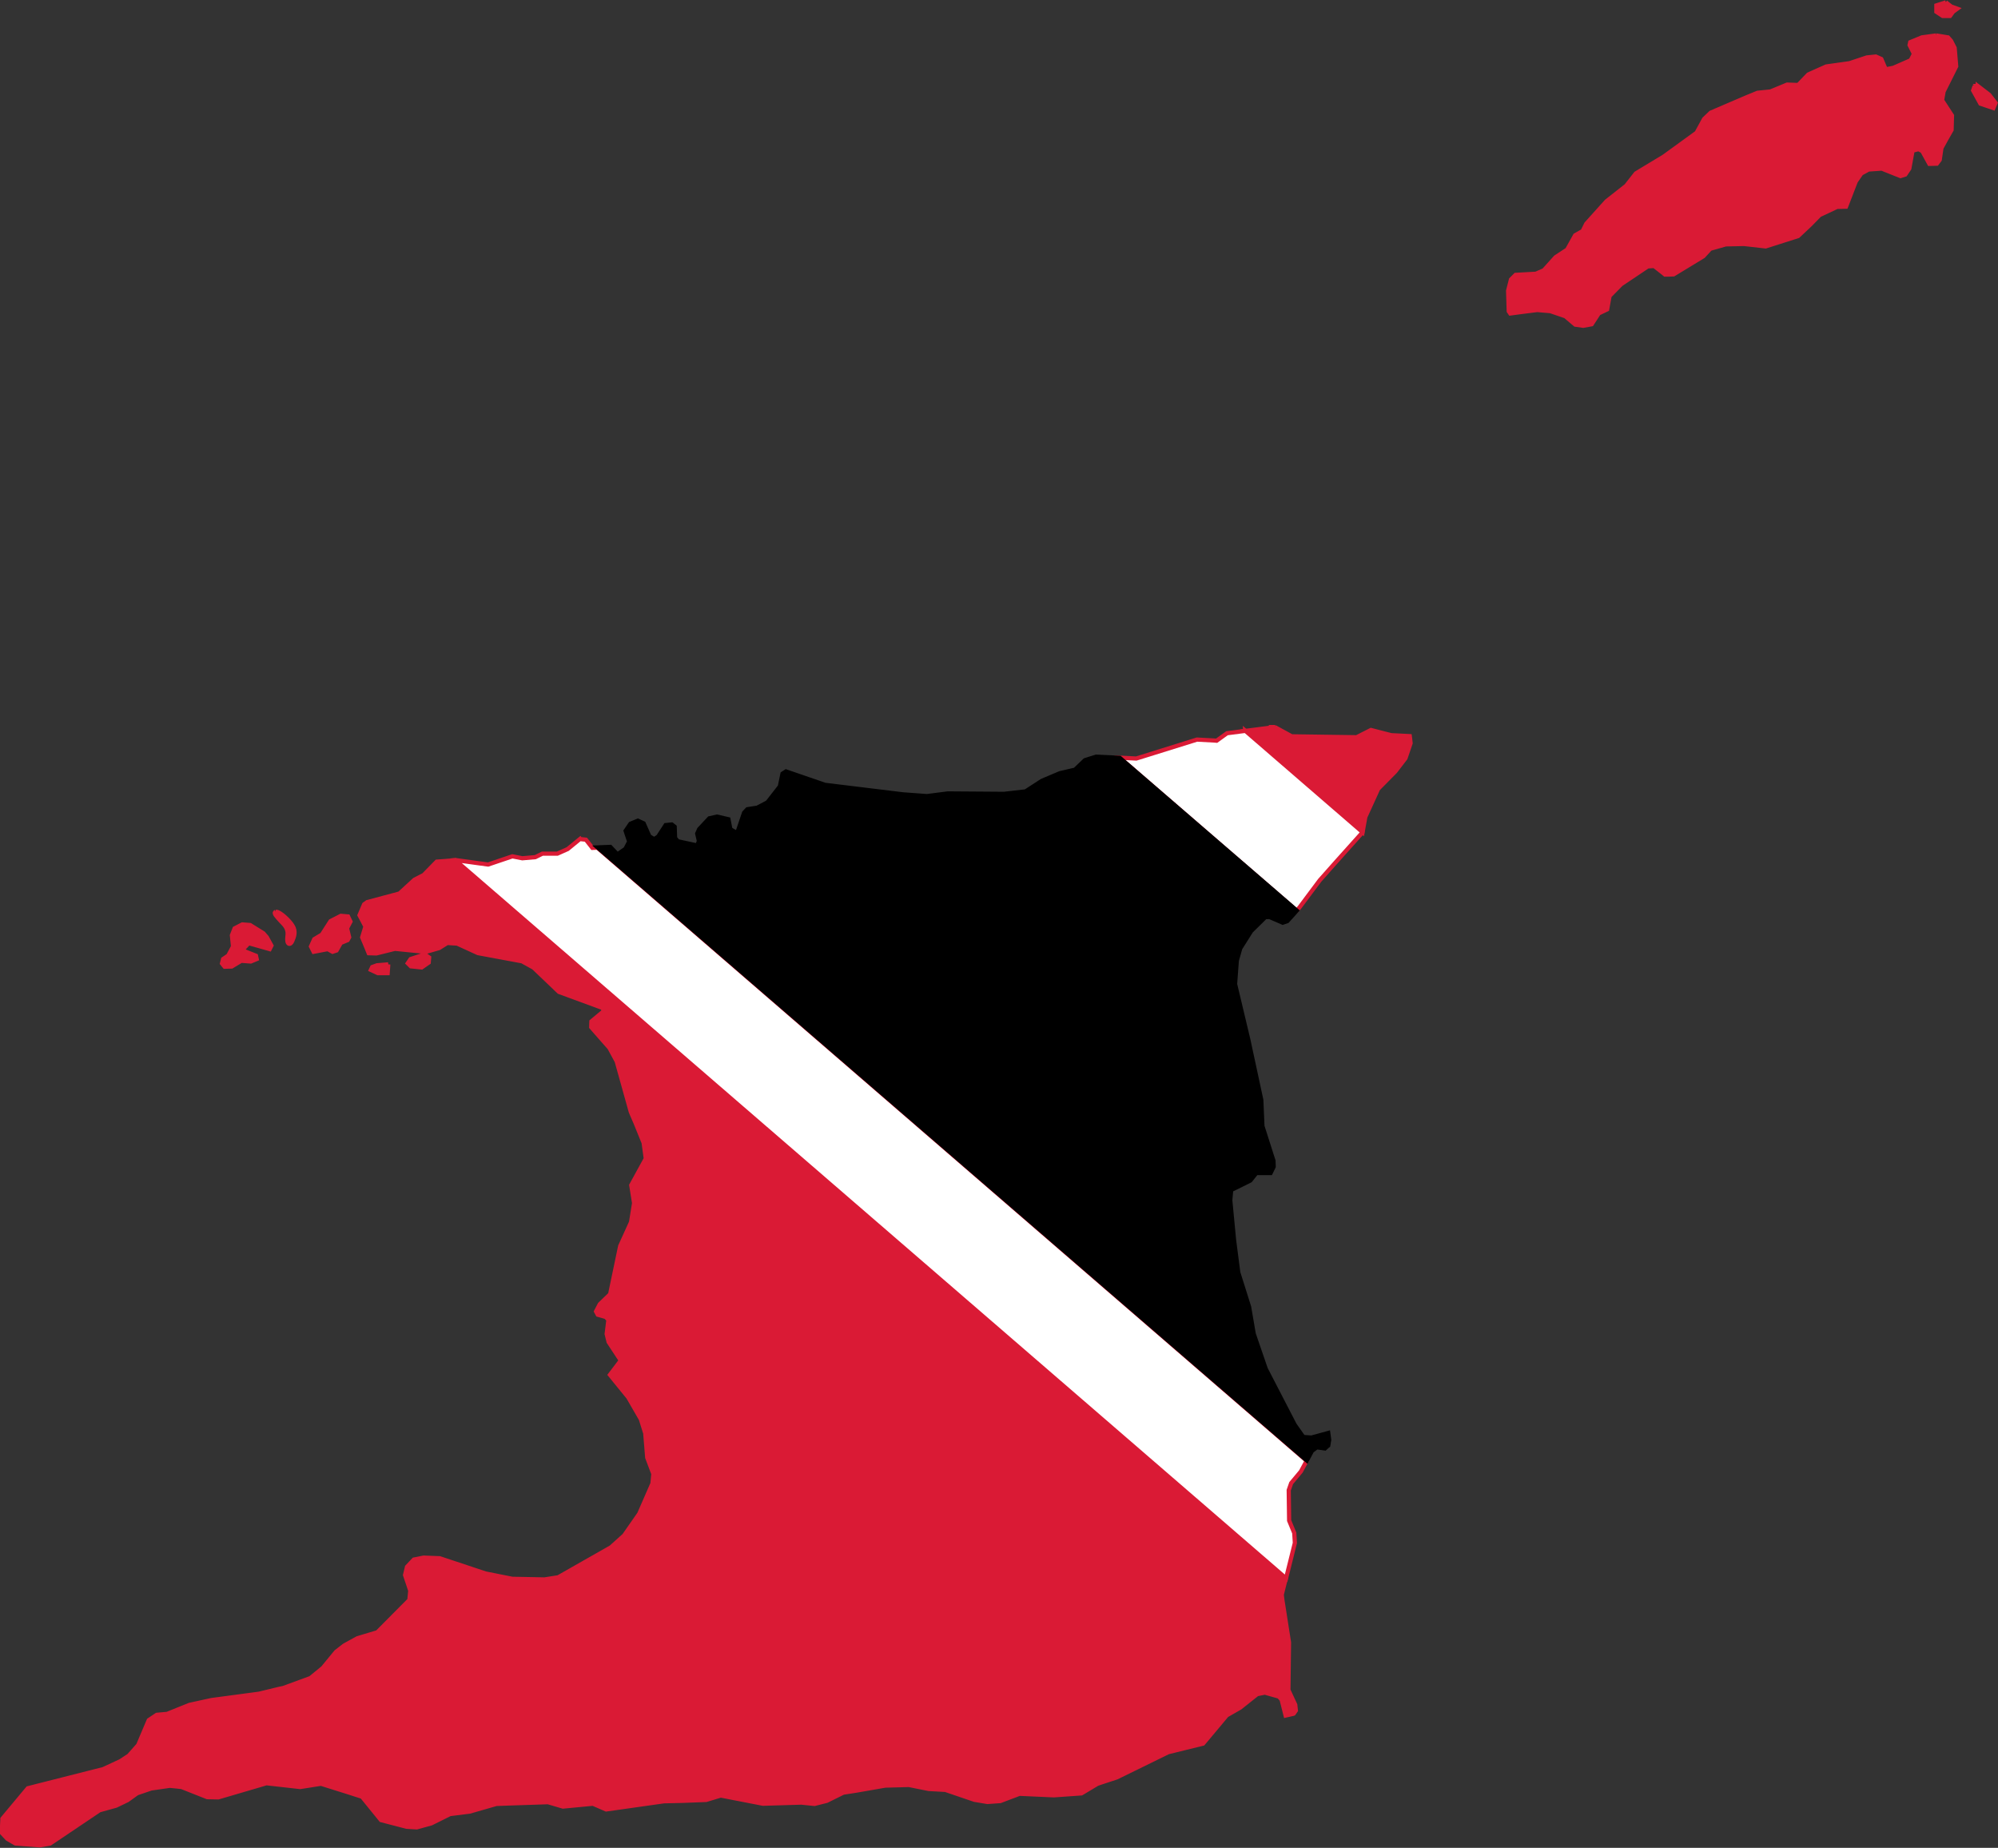
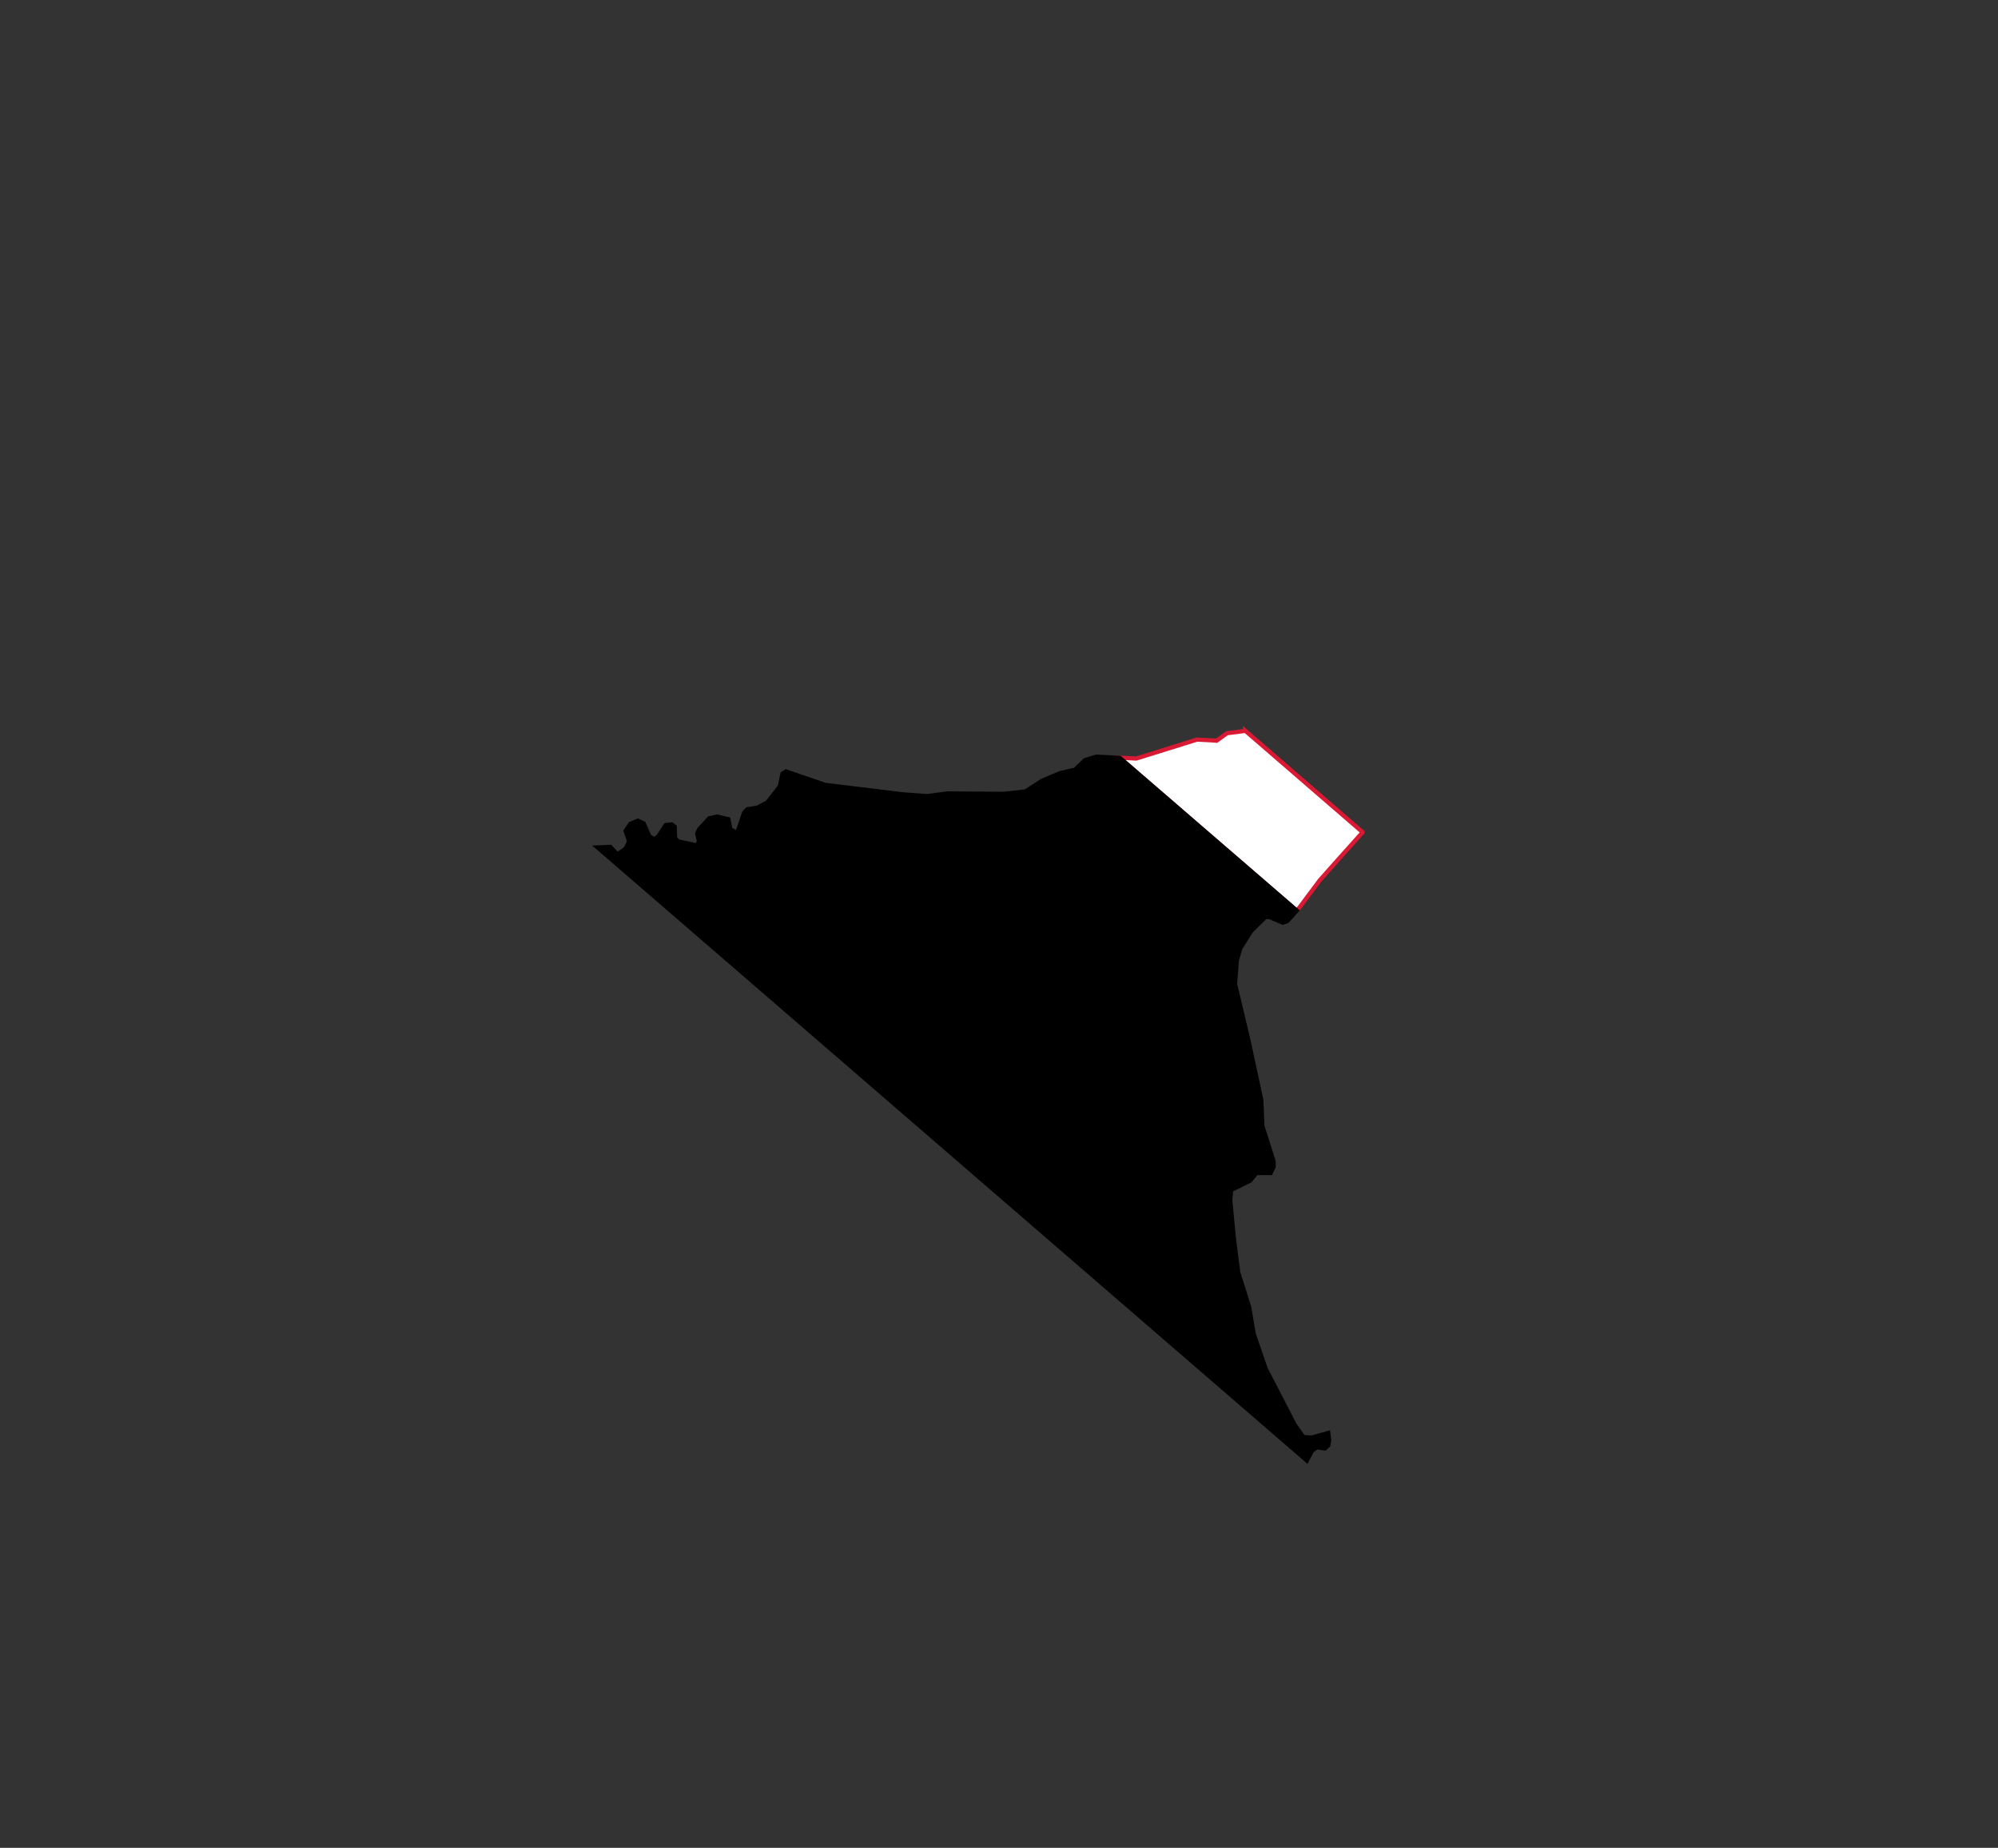
<svg xmlns="http://www.w3.org/2000/svg" width="520.341" height="481.168" viewBox="0 0 19.513 18.044" id="svg2">
  <rect x="0" y="0" width="19.513" height="18.044" fill="#333333" stroke="none" />
  <defs id="defs9">      </defs>
-   <path style="fill:#da1a35;fill-opacity:1;stroke:#da1a35;stroke-width:0.041;stroke-miterlimit:4;stroke-dasharray:none;stroke-opacity:1" d="m 19.004,0.023 -0.093,0.03 0,0.062 0.062,0.041 0.071,0 0.03,-0.041 0.041,-0.03 -0.06,-0.022 -0.052,-0.041 z m -0.094,0.323 -3.75e-4,7.313e-5 -0.14,0.019 -0.114,0.047 -0.006,0.028 0.043,0.086 -0.032,0.062 -0.05,0.022 -0.119,0.052 -0.075,0.015 -0.043,-0.101 -0.054,-0.024 -0.088,0.009 -0.168,0.056 -0.228,0.032 -0.175,0.078 -0.099,0.103 -0.108,-0.004 -0.162,0.067 -0.127,0.013 -0.11,0.045 -0.347,0.149 -0.065,0.062 -0.073,0.134 -0.321,0.233 -0.272,0.164 -0.095,0.121 -0.192,0.151 -0.198,0.22 -0.035,0.071 -0.073,0.041 -0.078,0.14 -0.114,0.075 -0.114,0.127 -0.078,0.034 -0.198,0.011 -0.045,0.045 -0.028,0.11 0.006,0.2 0.015,0.022 0.112,-0.015 0.151,-0.019 0.129,0.011 0.146,0.05 0.097,0.082 0.078,0.011 0.082,-0.015 0.069,-0.106 0.082,-0.039 0.024,-0.131 0.112,-0.114 0.261,-0.175 0.062,-0.004 0.093,0.073 0.013,0.011 0.032,0 0.052,-0.002 0.291,-0.177 0.067,-0.073 0.151,-0.043 0.179,-0.004 0.211,0.024 0.317,-0.101 0.119,-0.112 0.091,-0.093 0.17,-0.08 0.088,-0.002 0.095,-0.246 0.054,-0.078 0.071,-0.039 0.129,-0.009 0.183,0.073 0.047,-0.015 0.039,-0.058 0.032,-0.175 0.058,-0.015 0.037,0.019 0.069,0.125 0.073,-0.002 0.028,-0.037 0.017,-0.116 0.045,-0.082 0.054,-0.095 0.004,-0.14 -0.097,-0.149 0.015,-0.086 0.123,-0.246 -0.015,-0.179 -0.035,-0.069 -0.03,-0.034 -0.116,-0.019 z m 0.405,0.494 7.5e-5,7.5e-5 1.5e-4,-7.5e-5 -2.25e-4,0 z m 7.5e-5,7.5e-5 -0.034,0.011 -0.011,0.032 0.071,0.129 0.127,0.043 0.021,-0.05 -0.062,-0.08 -0.112,-0.086 z m -6.864,6.26 2.25e-4,1.5e-4 8.77e-4,-1.5e-4 -0.001,0 z m 2.25e-4,1.5e-4 -0.289,0.037 1.145,0.99 0.027,-0.15 0.125,-0.274 0.168,-0.17 0.099,-0.129 0.05,-0.147 -0.006,-0.054 -0.002,-0.015 -0.181,-0.009 -0.067,-0.017 -0.131,-0.034 -0.14,0.071 -0.634,-0.009 L 12.45,7.1 Z M 4.446,8.4 4.265,8.414 4.138,8.544 4.047,8.591 3.901,8.725 l -0.315,0.084 -0.03,0.022 -0.045,0.106 0.058,0.11 -0.032,0.106 0.043,0.103 0.021,0.052 0.075,0.002 0.181,-0.045 0.302,0.03 0.129,-0.037 0.08,-0.05 0.097,0.006 0.203,0.093 0.431,0.08 0.112,0.062 0.248,0.237 0.427,0.157 0.011,0.03 -0.121,0.101 -0.002,0.056 0.047,0.054 0.131,0.149 0.071,0.131 0.138,0.494 0.05,0.116 0.075,0.185 0.021,0.155 -0.142,0.259 0.028,0.175 -0.03,0.187 -0.106,0.233 -0.091,0.435 -0.007,0.035 -0.101,0.097 -0.037,0.071 0.017,0.032 0.078,0.022 0.026,0.028 -0.017,0.138 0.019,0.078 0.119,0.181 -0.106,0.14 0.179,0.22 0.123,0.213 0.043,0.138 0.002,0.026 0.017,0.211 0.06,0.159 -0.009,0.095 -0.129,0.295 -0.147,0.211 -0.129,0.116 -0.427,0.243 -0.088,0.05 -0.134,0.021 -0.315,-0.006 -0.261,-0.052 -0.448,-0.149 -0.157,-0.006 -0.095,0.019 -0.067,0.071 -0.019,0.08 0.034,0.101 0.017,0.052 -0.009,0.091 -0.313,0.315 -0.194,0.058 -0.129,0.071 -0.08,0.062 -0.129,0.157 -0.121,0.099 -0.265,0.097 -0.043,0.009 -0.194,0.047 -0.465,0.062 -0.215,0.047 -0.218,0.088 -0.101,0.009 -0.078,0.052 -0.103,0.243 -0.091,0.103 -0.082,0.054 -0.168,0.078 -0.737,0.187 -0.248,0.297 -0.007,0.138 0.054,0.058 0.073,0.043 0.009,0.004 0.237,0.017 0.099,-0.017 0.483,-0.325 0.162,-0.045 0.112,-0.054 0.093,-0.067 0.138,-0.047 0.181,-0.026 0.062,0.006 0.054,0.006 0.25,0.099 0.108,0.002 0.47,-0.138 0.33,0.037 0.203,-0.032 0.261,0.082 0.14,0.045 0.185,0.228 0.25,0.065 0.099,0.006 0.142,-0.039 0.183,-0.091 0.192,-0.024 0.261,-0.075 0.112,-0.004 0.392,-0.013 0.146,0.043 0.293,-0.028 0.129,0.056 0.565,-0.08 0.179,-0.004 0.233,-0.009 0.142,-0.043 0.412,0.08 0.375,-0.011 0.129,0.013 0.119,-0.03 0.162,-0.08 0.123,-0.019 0.287,-0.05 0.231,-0.006 0.194,0.039 0.162,0.009 0.284,0.097 0.127,0.021 0.125,-0.009 0.188,-0.071 0.336,0.015 0.269,-0.019 0.155,-0.093 0.026,-0.009 0.164,-0.054 0.502,-0.246 0.341,-0.084 0.231,-0.276 0.131,-0.075 0.103,-0.082 0.063,-0.05 0.075,-0.015 0.138,0.039 0.026,0.03 0.039,0.155 0.075,-0.017 0.004,-0.002 0.021,-0.03 -0.006,-0.056 -0.067,-0.144 0.006,-0.465 -0.065,-0.416 -0.006,-0.05 0.041,-0.164 L 4.446,8.4 Z M 2.693,8.904 c -0.028,0.011 0.011,0.047 0.045,0.086 0.034,0.039 0.082,0.069 0.069,0.155 -0.011,0.086 0.03,0.086 0.047,0.045 0.017,-0.039 0.039,-0.093 0.004,-0.149 C 2.827,8.988 2.734,8.904 2.7,8.904 l -0.007,0 z m 0.636,0.039 -0.101,0.052 -0.084,0.131 -0.075,0.045 -0.032,0.071 0.026,0.052 0.138,-0.026 0.047,0.026 0.039,-0.013 0.041,-0.073 0.067,-0.028 0.015,-0.028 -0.021,-0.088 0.034,-0.065 -0.024,-0.05 -0.069,-0.006 -2.213e-4,-7.5e-5 z m -0.963,0.084 -0.075,0.039 -0.026,0.067 0.011,0.11 -0.047,0.088 -0.05,0.034 -0.011,0.043 0.015,0.019 0.011,0.013 0.069,-0.002 0.093,-0.056 0.093,0.007 0.058,-0.024 -0.007,-0.032 -0.136,-0.054 0.065,-0.069 0.205,0.058 0.017,-0.034 -0.045,-0.082 -0.034,-0.039 -0.129,-0.08 -0.075,-0.006 z M 4.148,9.32 4.01,9.365 3.982,9.406 4.012,9.436 4.118,9.447 4.187,9.399 4.191,9.35 4.148,9.32 Z m -0.356,0.097 -0.11,0.009 -0.047,0.017 -0.013,0.028 0.069,0.032 0.095,0 0.006,-0.086 7.5e-5,-7.5e-5 z" id="red" />
-   <path style="fill:#ffffff;stroke:#da1a35;stroke-width:0.041;stroke-miterlimit:4;stroke-dasharray:none;stroke-opacity:1" d="m 12.161,7.137 -0.178,0.023 -0.101,0.073 -0.024,-0.002 -0.168,-0.009 -0.593,0.185 -0.162,-0.008 1.728,1.493 0.028,-0.031 0.198,-0.265 0.157,-0.177 0.259,-0.289 8.77e-4,-0.005 -1.145,-0.99 z m -6.496,1.055 -0.121,0.099 -0.101,0.045 -0.146,0 -0.069,0.034 -0.127,0.011 -0.097,-0.019 -0.237,0.08 -0.082,-0.011 -0.233,-0.032 -0.006,4.387e-4 8.114,7.013 0.086,-0.346 -0.006,-0.097 -0.05,-0.121 -0.004,-0.297 0.024,-0.069 0.095,-0.114 0.056,-0.104 -6.927,-5.987 -0.049,0.002 -0.063,-0.08 -0.056,-0.006 z" id="white" />
+   <path style="fill:#ffffff;stroke:#da1a35;stroke-width:0.041;stroke-miterlimit:4;stroke-dasharray:none;stroke-opacity:1" d="m 12.161,7.137 -0.178,0.023 -0.101,0.073 -0.024,-0.002 -0.168,-0.009 -0.593,0.185 -0.162,-0.008 1.728,1.493 0.028,-0.031 0.198,-0.265 0.157,-0.177 0.259,-0.289 8.77e-4,-0.005 -1.145,-0.99 z z" id="white" />
  <path style="fill:#000000;stroke:#000000;stroke-width:0.041;stroke-miterlimit:4;stroke-dasharray:none;stroke-opacity:1" d="m 10.704,7.389 -0.108,0.034 -0.097,0.093 -0.147,0.034 -0.142,0.06 -0.035,0.015 -0.159,0.103 -0.211,0.024 -0.549,-0.004 -0.203,0.026 -0.233,-0.017 -0.304,-0.037 -0.459,-0.056 -0.381,-0.131 -0.034,0.022 -0.026,0.125 -0.121,0.155 -0.099,0.052 -0.097,0.015 -0.032,0.034 -0.067,0.198 -0.03,-0.015 -0.037,-0.022 -0.019,-0.097 -0.112,-0.026 -0.075,0.017 -0.099,0.106 -0.019,0.043 0.017,0.073 -0.017,0.043 -0.19,-0.041 -0.026,-0.032 -0.004,-0.11 -0.028,-0.022 -0.06,0.006 -0.073,0.112 -0.039,0.026 -0.047,-0.028 -0.056,-0.127 -0.056,-0.026 -0.073,0.03 -0.047,0.069 0.011,0.034 0.024,0.071 -0.037,0.071 -0.078,0.054 -0.069,-0.073 -0.125,0.005 6.927,5.987 0.05,-0.094 0.047,-0.035 0.08,0.011 0.026,-0.024 0.006,-0.004 0.009,-0.056 -0.009,-0.067 -0.164,0.045 -0.08,-0.006 -0.084,-0.119 -0.282,-0.545 -0.047,-0.136 -0.071,-0.207 -0.045,-0.263 -0.106,-0.336 -0.041,-0.317 -0.037,-0.388 0.009,-0.101 0.062,-0.03 0.125,-0.062 0.058,-0.073 0.14,0 0.03,-0.062 -0.002,-0.058 -0.108,-0.338 -0.011,-0.256 -0.127,-0.59 -0.129,-0.541 0.017,-0.231 0.034,-0.119 0.106,-0.168 0.138,-0.136 0.041,-0.002 0.129,0.056 0.045,-0.015 0.093,-0.103 L 10.936,7.4 10.704,7.389 Z" id="black" />
</svg>